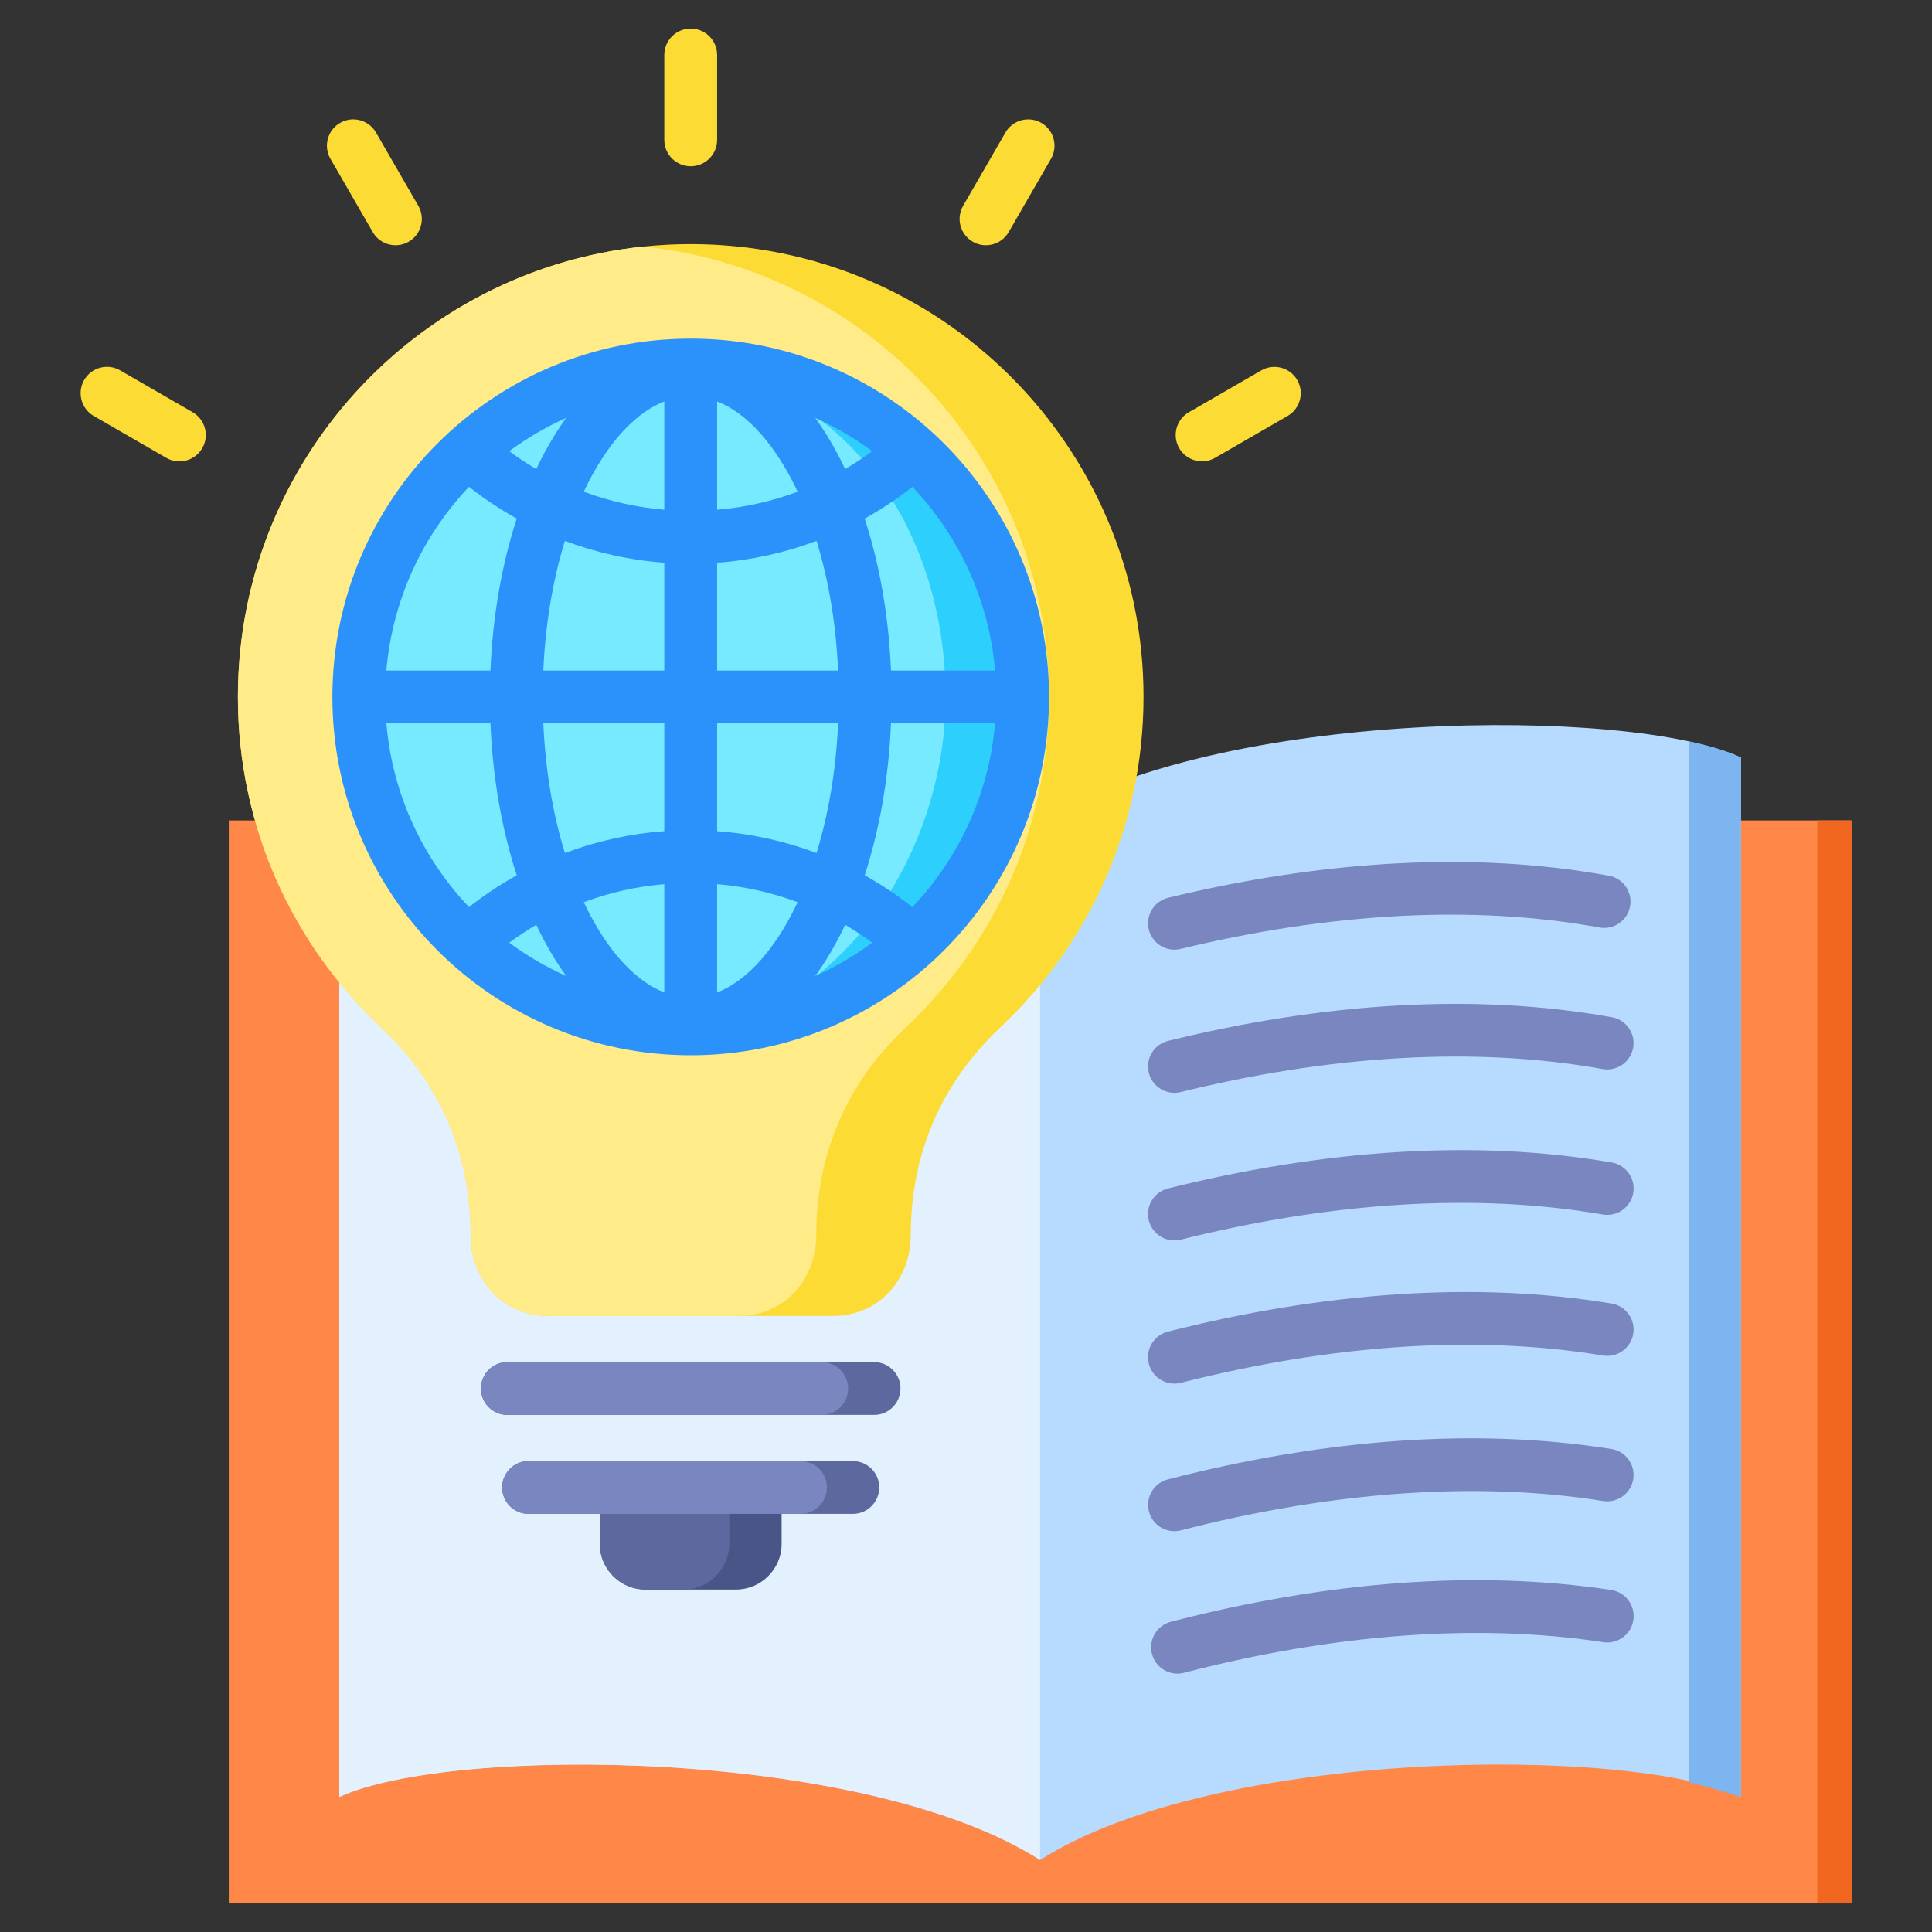
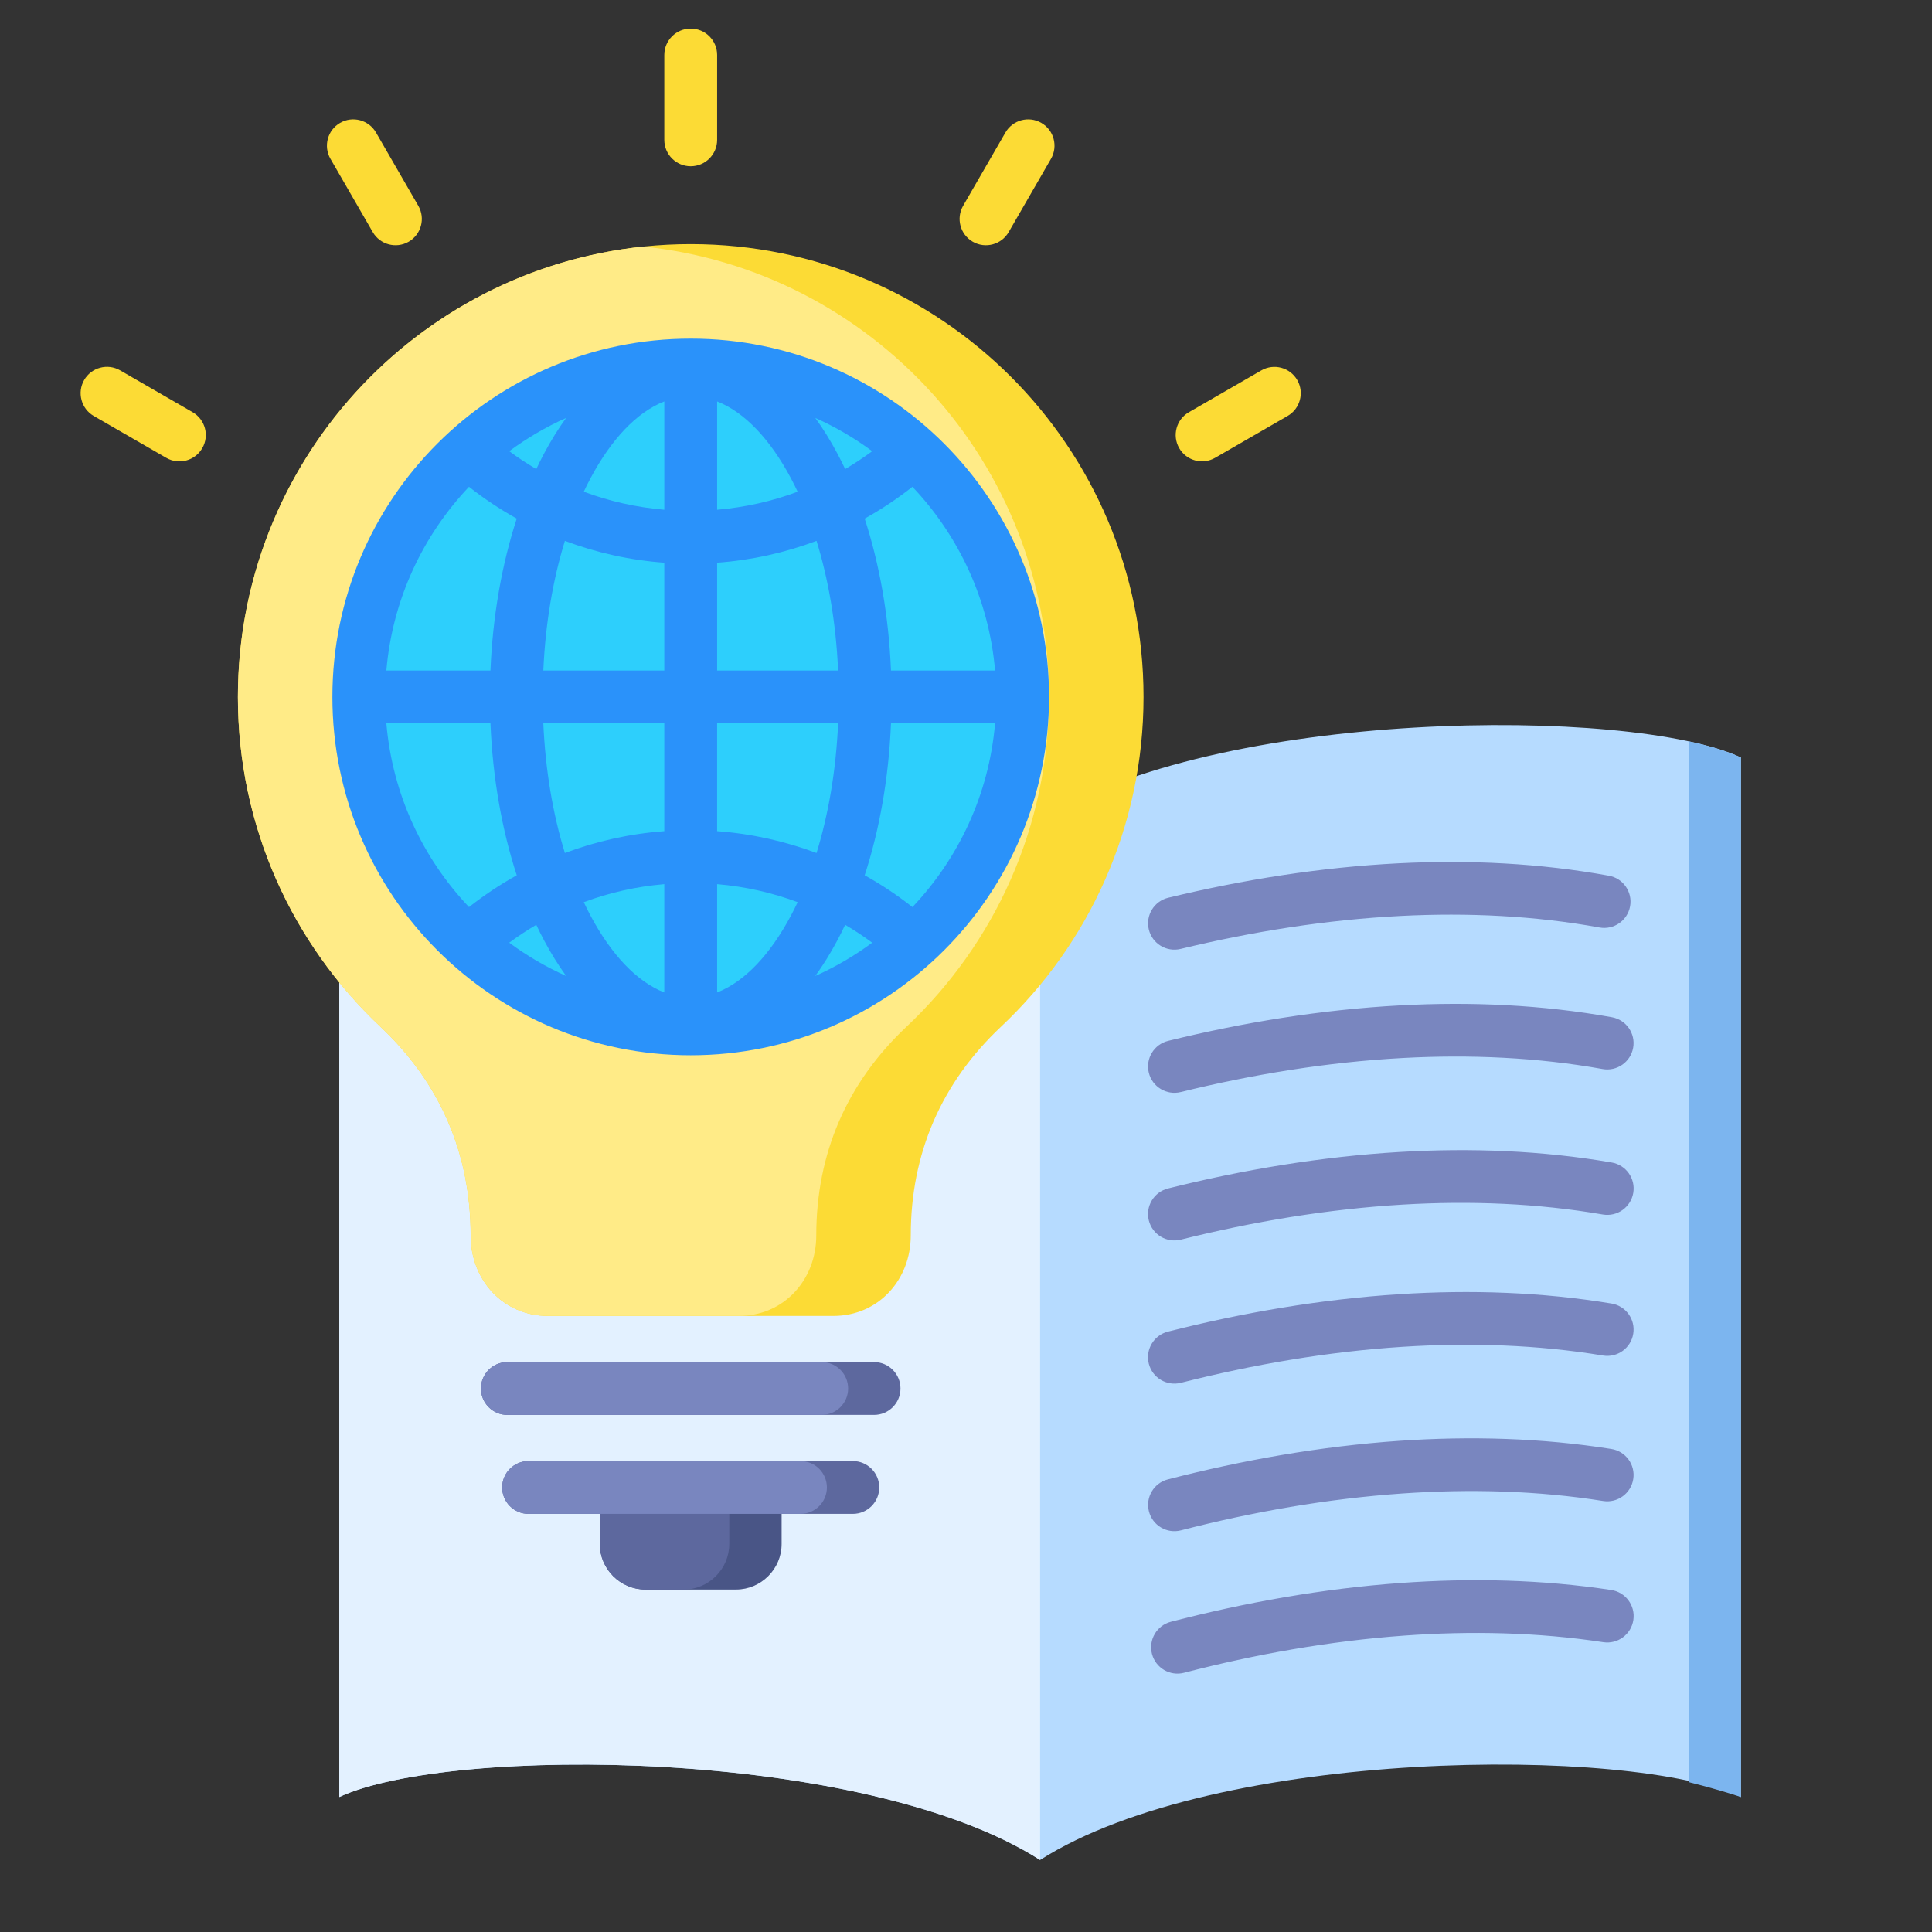
<svg xmlns="http://www.w3.org/2000/svg" id="Layer_1" viewBox="0 0 512 512" data-name="Layer 1">
  <rect x="0" y="0" width="512" height="512" fill="#333333" stroke="none" />
-   <path d="m60.636 504.427v-286.999h430v286.999z" fill="#ff8748" fill-rule="evenodd" />
  <path d="m89.916 200.748v275.483c29.268-13.643 139.085-13.076 185.72 16.68 46.635-29.757 156.453-30.324 185.721-16.68v-275.483c-29.268-13.643-139.086-13.077-185.721 16.68-46.635-29.757-156.453-30.324-185.72-16.68z" fill="#b6dbff" fill-rule="evenodd" />
  <path d="m89.916 200.748v275.483c29.268-13.643 139.085-13.076 185.72 16.68v-275.483c-46.635-29.757-156.453-30.324-185.72-16.68z" fill="#e3f1ff" fill-rule="evenodd" />
  <path d="m447.678 472.325c5.092 1.272 9.676 2.593 13.679 3.905v-275.482c-3.491-1.627-8.139-3.05-13.679-4.247z" fill="#7cb5ef" fill-rule="evenodd" />
-   <path d="m481.603 217.428h9.033v286.998h-9.033z" fill="#f2671f" />
  <g fill-rule="evenodd">
    <path d="m312.899 289.405c-3.745.921-7.528-1.368-8.449-5.113s1.368-7.528 5.113-8.449c19.866-4.887 40.62-8.284 61.454-9.407 18.824-1.015 37.736-.161 56.15 3.141 3.79.679 6.312 4.303 5.633 8.094-.679 3.79-4.303 6.312-8.094 5.633-17.25-3.093-35.105-3.885-52.978-2.922-19.876 1.071-39.751 4.331-58.829 9.024zm.889 153.895c-3.73.966-7.538-1.274-8.504-5.004s1.274-7.538 5.004-8.504c19.639-5.099 40.173-8.783 60.793-10.28 18.725-1.359 37.553-.932 55.895 1.849 3.82.574 6.452 4.137 5.879 7.957-.574 3.821-4.137 6.452-7.957 5.879-17.312-2.624-35.111-3.025-52.833-1.739-19.812 1.438-39.491 4.964-58.277 9.842zm-.834-37.74c-3.73.951-7.525-1.301-8.476-5.031s1.301-7.525 5.031-8.476c19.807-5.111 40.507-8.778 61.266-10.212 18.806-1.298 37.753-.773 56.255 2.156 3.805.604 6.401 4.179 5.797 7.984s-4.179 6.401-7.984 5.797c-17.34-2.745-35.249-3.227-53.138-1.992-19.976 1.379-39.818 4.888-58.751 9.774zm0-39.1c-3.745.951-7.552-1.314-8.504-5.058-.951-3.745 1.314-7.552 5.058-8.504 19.765-5.02 40.478-8.589 61.338-9.924 18.833-1.205 37.767-.573 56.211 2.476 3.805.619 6.388 4.206 5.769 8.012s-4.206 6.388-8.012 5.769c-17.339-2.866-35.23-3.454-53.094-2.312-19.866 1.271-39.724 4.703-58.768 9.541zm-.027-37.941c-3.745.936-7.54-1.341-8.476-5.086s1.341-7.54 5.086-8.476c19.818-4.956 40.547-8.44 61.383-9.67 18.871-1.114 37.802-.378 56.194 2.788 3.805.649 6.364 4.261 5.715 8.066s-4.261 6.364-8.066 5.715c-17.332-2.984-35.197-3.676-53.021-2.624-19.884 1.174-39.754 4.521-58.813 9.287zm-.055-77.044c-3.745.906-7.516-1.395-8.422-5.14s1.395-7.516 5.14-8.422c19.77-4.785 40.382-8.083 61.042-9.128 18.698-.945 37.467-.039 55.728 3.287 3.79.68 6.312 4.304 5.633 8.094-.68 3.79-4.304 6.312-8.094 5.633-17.135-3.121-34.863-3.965-52.61-3.068-19.738.998-39.468 4.158-58.417 8.745z" fill="#7986bf" />
    <path d="m176.047 14.573c0-3.866 3.134-7 7-7s7 3.134 7 7v22.488c0 3.866-3.134 7-7 7s-7-3.134-7-7zm158.226 83.585c3.337-1.918 7.598-.767 9.516 2.57s.767 7.598-2.57 9.516l-19.205 11.088c-3.337 1.918-7.598.767-9.516-2.57s-.767-7.598 2.57-9.516zm-67.833-63.023c1.918-3.337 6.178-4.488 9.516-2.57 3.337 1.918 4.488 6.178 2.57 9.516l-11.209 19.415c-1.918 3.337-6.178 4.488-9.516 2.57-3.337-1.918-4.488-6.178-2.57-9.516zm-241.592 75.109c-3.337-1.933-4.476-6.206-2.543-9.543s6.206-4.476 9.543-2.543l19.205 11.088c3.337 1.933 4.476 6.206 2.543 9.543s-6.206 4.476-9.543 2.543zm62.72-68.164c-1.918-3.337-.767-7.598 2.57-9.516s7.598-.767 9.516 2.57l11.209 19.416c1.918 3.337.767 7.598-2.57 9.516s-7.598.767-9.516-2.57z" fill="#fcdb35" />
    <path d="m220.837 348.738h-75.579c-11.954 0-20.526-9.582-20.526-21.306 0-21.737-8.084-40.445-23.913-55.344-23.252-21.884-37.772-52.941-37.772-87.392 0-66.274 53.726-120 120-120s120.001 53.726 120.001 120c0 34.451-14.52 65.508-37.772 87.392-15.829 14.898-23.913 33.607-23.913 55.344 0 11.722-8.573 21.306-20.525 21.306z" fill="#fcdb35" />
    <path d="m195.794 348.738h-50.536c-11.954 0-20.526-9.582-20.526-21.306 0-21.737-8.084-40.445-23.913-55.344-23.252-21.884-37.772-52.941-37.772-87.392 0-62.046 47.089-113.09 107.479-119.352 60.389 6.262 107.479 57.306 107.479 119.352 0 34.451-14.52 65.508-37.772 87.392-15.829 14.898-23.913 33.607-23.913 55.344 0 11.722-8.573 21.306-20.525 21.306z" fill="#ffeb87" />
    <path d="m158.954 397.945h48.184v11.223c0 6.64-5.437 12.076-12.076 12.076h-24.032c-6.64 0-12.077-5.434-12.077-12.076v-11.223z" fill="#495586" />
    <path d="m140.082 401.194c-3.866 0-7-3.134-7-7s3.134-7 7-7h85.93c3.866 0 7 3.134 7 7s-3.134 7-7 7z" fill="#5d689e" />
    <path d="m134.456 374.966c-3.866 0-7-3.134-7-7s3.134-7 7-7h97.183c3.866 0 7 3.134 7 7s-3.134 7-7 7z" fill="#5d689e" />
    <path d="m158.954 397.945h34.309v11.223c0 6.64-5.437 12.076-12.076 12.076h-10.157c-6.64 0-12.077-5.434-12.077-12.076v-11.223z" fill="#5d689e" />
    <path d="m140.082 401.194c-3.866 0-7-3.134-7-7s3.134-7 7-7h72.055c3.866 0 7 3.134 7 7s-3.134 7-7 7z" fill="#7986bf" />
    <path d="m134.456 374.966c-3.866 0-7-3.134-7-7s3.134-7 7-7h83.308c3.866 0 7 3.134 7 7s-3.134 7-7 7z" fill="#7986bf" />
  </g>
  <circle cx="183.047" cy="184.696" fill="#2dcffc" r="88" transform="matrix(.973 -.23 .23 .973 -37.538 46.997)" />
-   <path d="m174.509 97.11c-44.594 4.294-79.462 41.866-79.462 87.586 0 46.068 35.4 83.861 80.48 87.677 12.807-.749 24.888-3.082 35.196-9.725 24.303-15.661 39.872-46.891 39.872-77.952 0-32.151-14.131-62.597-39.872-77.952-10.057-5.999-23.225-8.695-36.214-9.634z" fill="#78eaff" fill-rule="evenodd" />
  <path d="m176.047 106.383c-7.328 2.864-14.087 10.101-19.528 20.305-.624 1.17-1.228 2.377-1.813 3.619 6.711 2.507 13.869 4.145 21.341 4.778zm-51.758 134.005c3.971-3.13 8.202-5.952 12.654-8.428-3.897-11.956-6.367-25.653-6.969-40.264h-27.585c1.61 18.801 9.645 35.767 21.9 48.692zm25.413-14.329c8.319-3.122 17.164-5.114 26.345-5.789v-28.573h-32.062c.551 12.498 2.566 24.157 5.717 34.362zm40.344-5.789c9.181.675 18.026 2.668 26.345 5.789 3.151-10.206 5.166-21.864 5.717-34.362h-32.062zm39.104 11.691c4.453 2.476 8.683 5.297 12.654 8.428 12.255-12.925 20.29-29.891 21.9-48.692h-27.585c-.602 14.611-3.072 28.308-6.969 40.264zm1.994 17.864c-2.3-1.703-4.692-3.286-7.167-4.741-.676 1.434-1.376 2.829-2.098 4.184-1.799 3.374-3.743 6.507-5.817 9.37 5.361-2.397 10.414-5.36 15.082-8.813zm-19.756-10.739c-6.71-2.506-13.869-4.144-21.341-4.778v28.702c7.328-2.865 14.087-10.101 19.528-20.305.624-1.17 1.228-2.377 1.813-3.619zm-35.341-4.778c-7.472.633-14.631 2.271-21.341 4.778.585 1.242 1.19 2.449 1.813 3.619 5.441 10.204 12.2 17.441 19.528 20.305zm-33.93 10.776c-2.475 1.455-4.867 3.038-7.167 4.741 4.668 3.453 9.72 6.416 15.082 8.813-2.074-2.863-4.018-5.996-5.817-9.37-.722-1.354-1.422-2.75-2.098-4.183zm7.586-101.749c-3.151 10.205-5.166 21.865-5.718 34.363h32.062v-28.574c-9.181-.675-18.026-2.667-26.344-5.789zm-14.752-23.765c2.3 1.703 4.692 3.287 7.167 4.741.676-1.433 1.375-2.829 2.097-4.183 1.799-3.374 3.743-6.507 5.817-9.37-5.361 2.397-10.414 5.36-15.082 8.813zm55.096 15.516c7.472-.633 14.63-2.271 21.341-4.778-.585-1.242-1.189-2.449-1.813-3.619-5.441-10.204-12.2-17.441-19.528-20.305zm33.93-10.775c2.475-1.455 4.867-3.038 7.167-4.741-4.668-3.453-9.721-6.415-15.082-8.813 2.074 2.863 4.018 5.996 5.817 9.37.722 1.354 1.422 2.75 2.098 4.183zm17.828 4.695c-3.971 3.131-8.201 5.952-12.654 8.428 3.897 11.956 6.367 25.653 6.969 40.264h27.585c-1.61-18.801-9.646-35.767-21.9-48.692zm-25.413 14.329c-8.319 3.122-17.163 5.114-26.345 5.789v28.574h32.062c-.551-12.498-2.566-24.157-5.717-34.363zm-79.448-5.901c-4.453-2.476-8.683-5.298-12.654-8.428-12.254 12.925-20.29 29.891-21.9 48.692h27.585c.602-14.611 3.072-28.308 6.969-40.264zm-21.041-19.88c17.184-17.184 40.923-27.813 67.144-27.813s49.96 10.629 67.144 27.813 27.813 40.923 27.813 67.144-10.629 49.96-27.813 67.144-40.923 27.813-67.144 27.813-49.96-10.629-67.144-27.813-27.813-40.924-27.813-67.144 10.629-49.96 27.813-67.144z" fill="#2a92fa" fill-rule="evenodd" />
</svg>